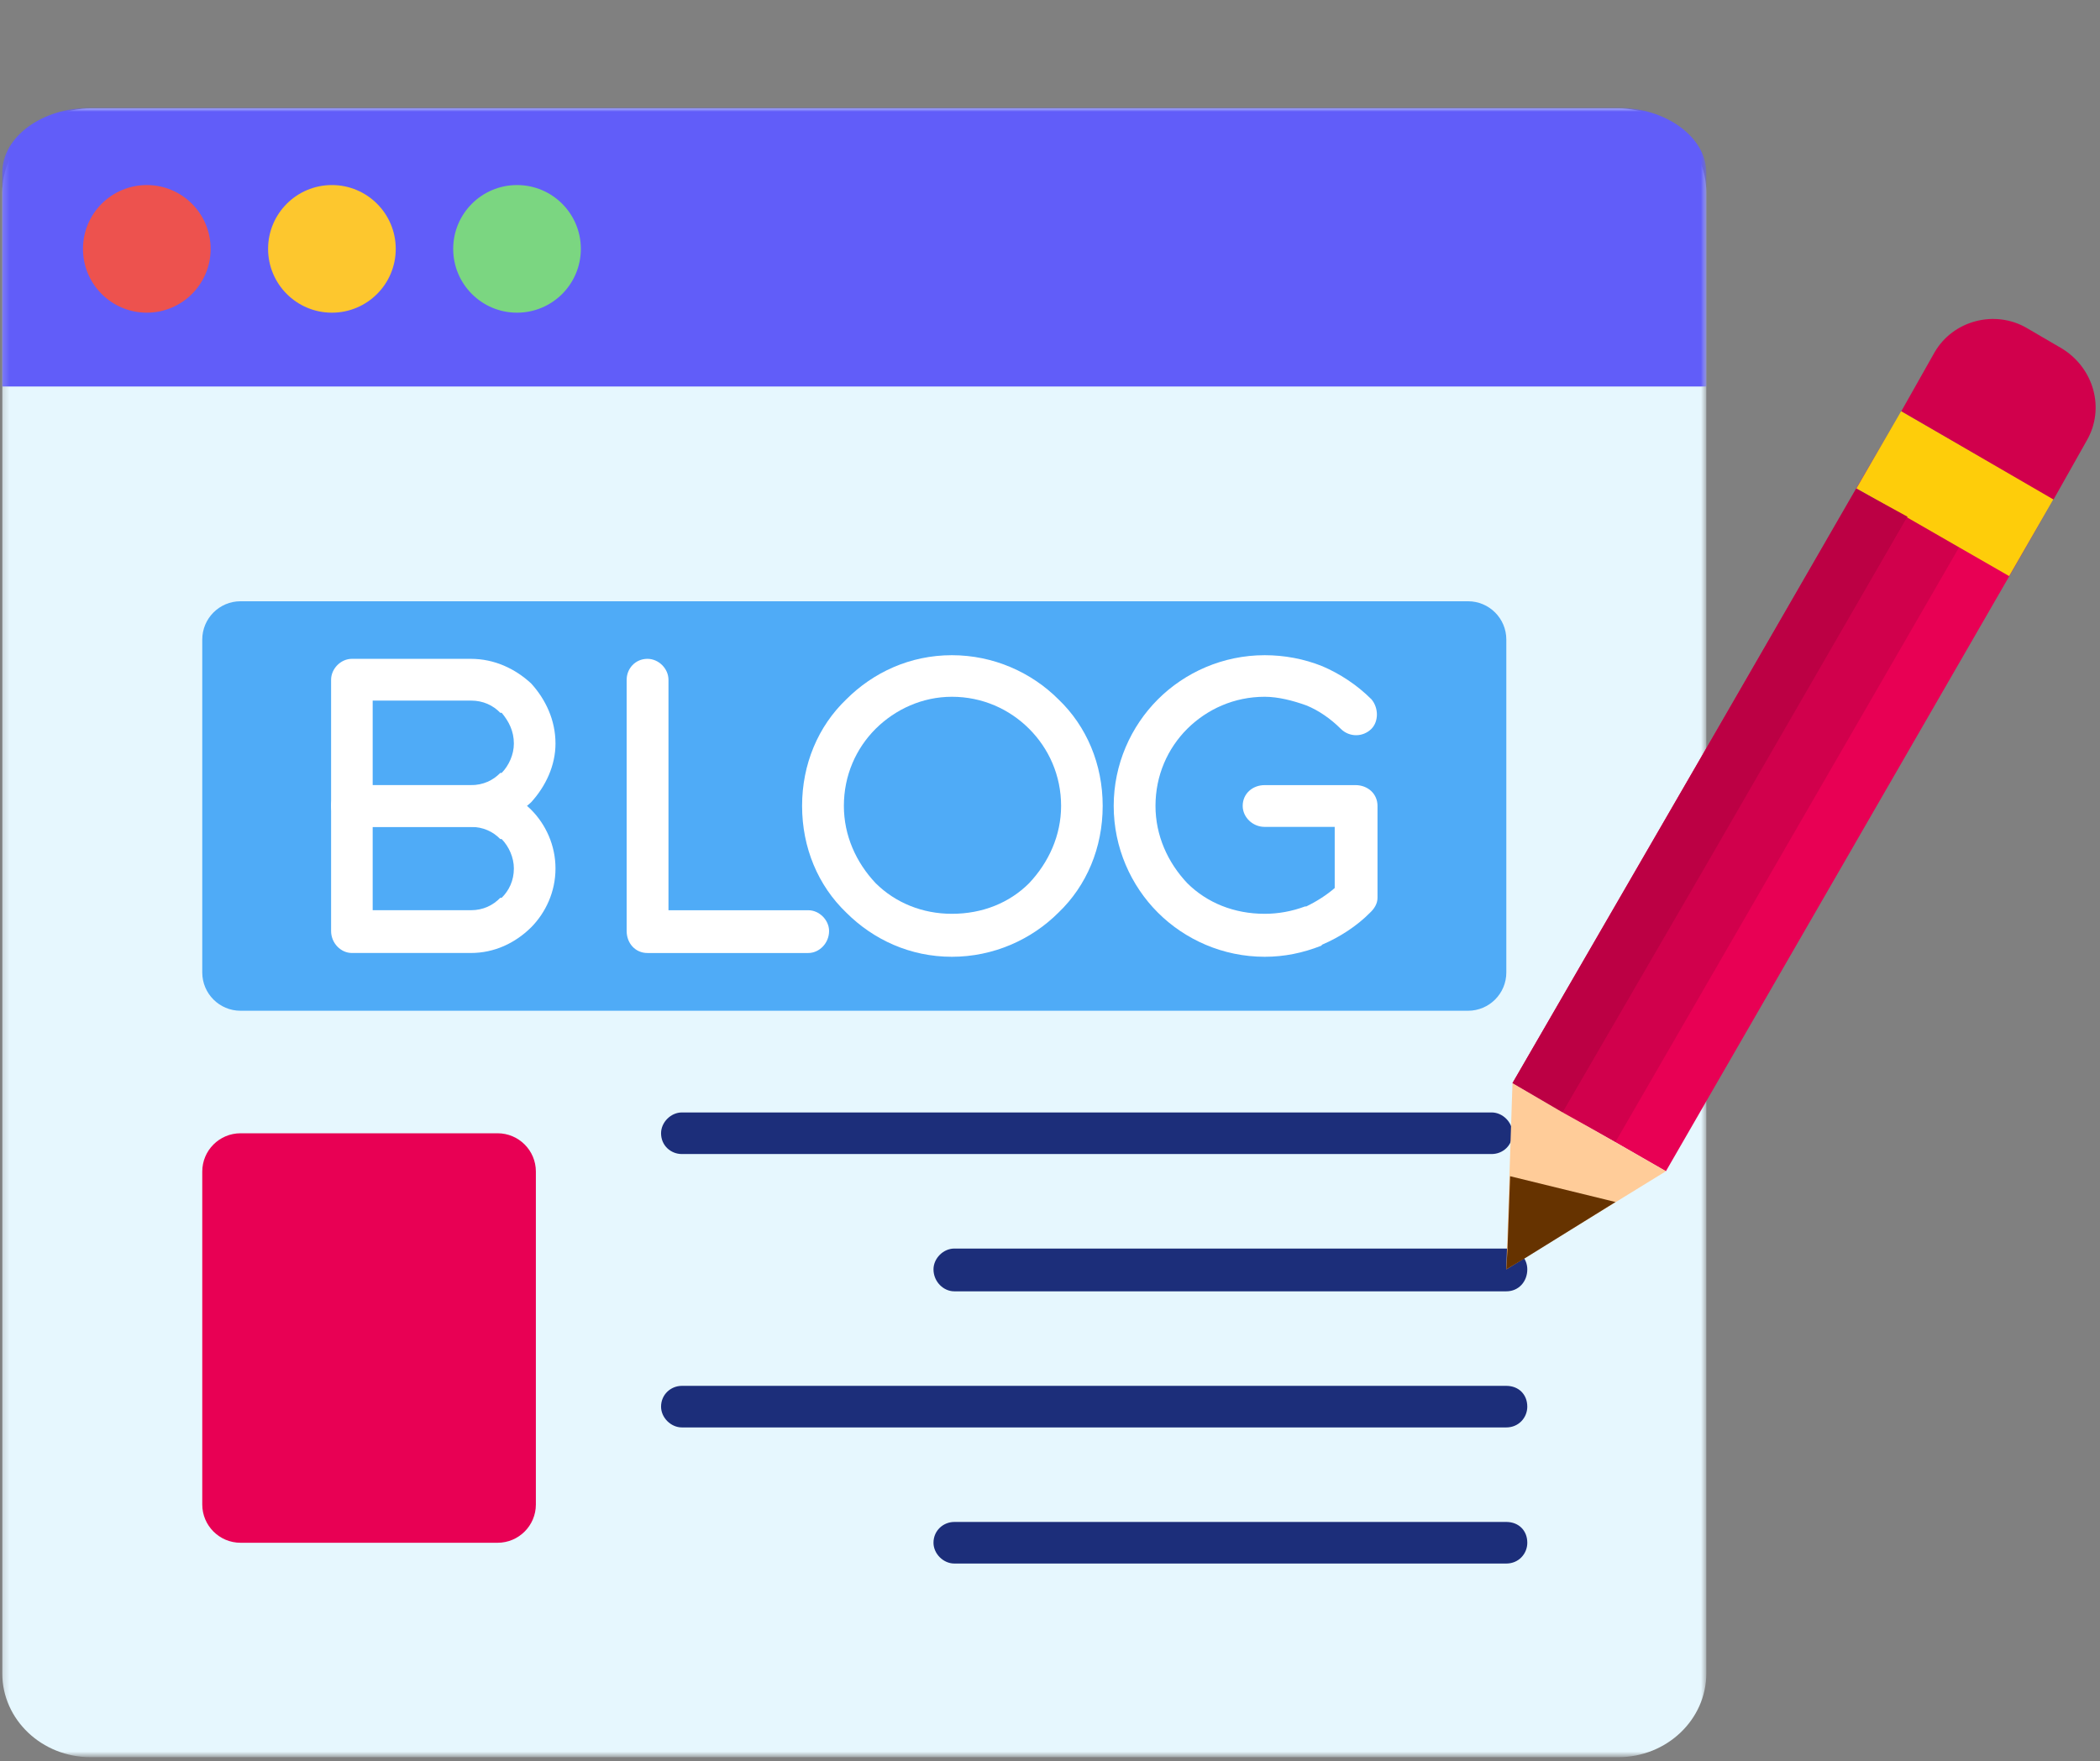
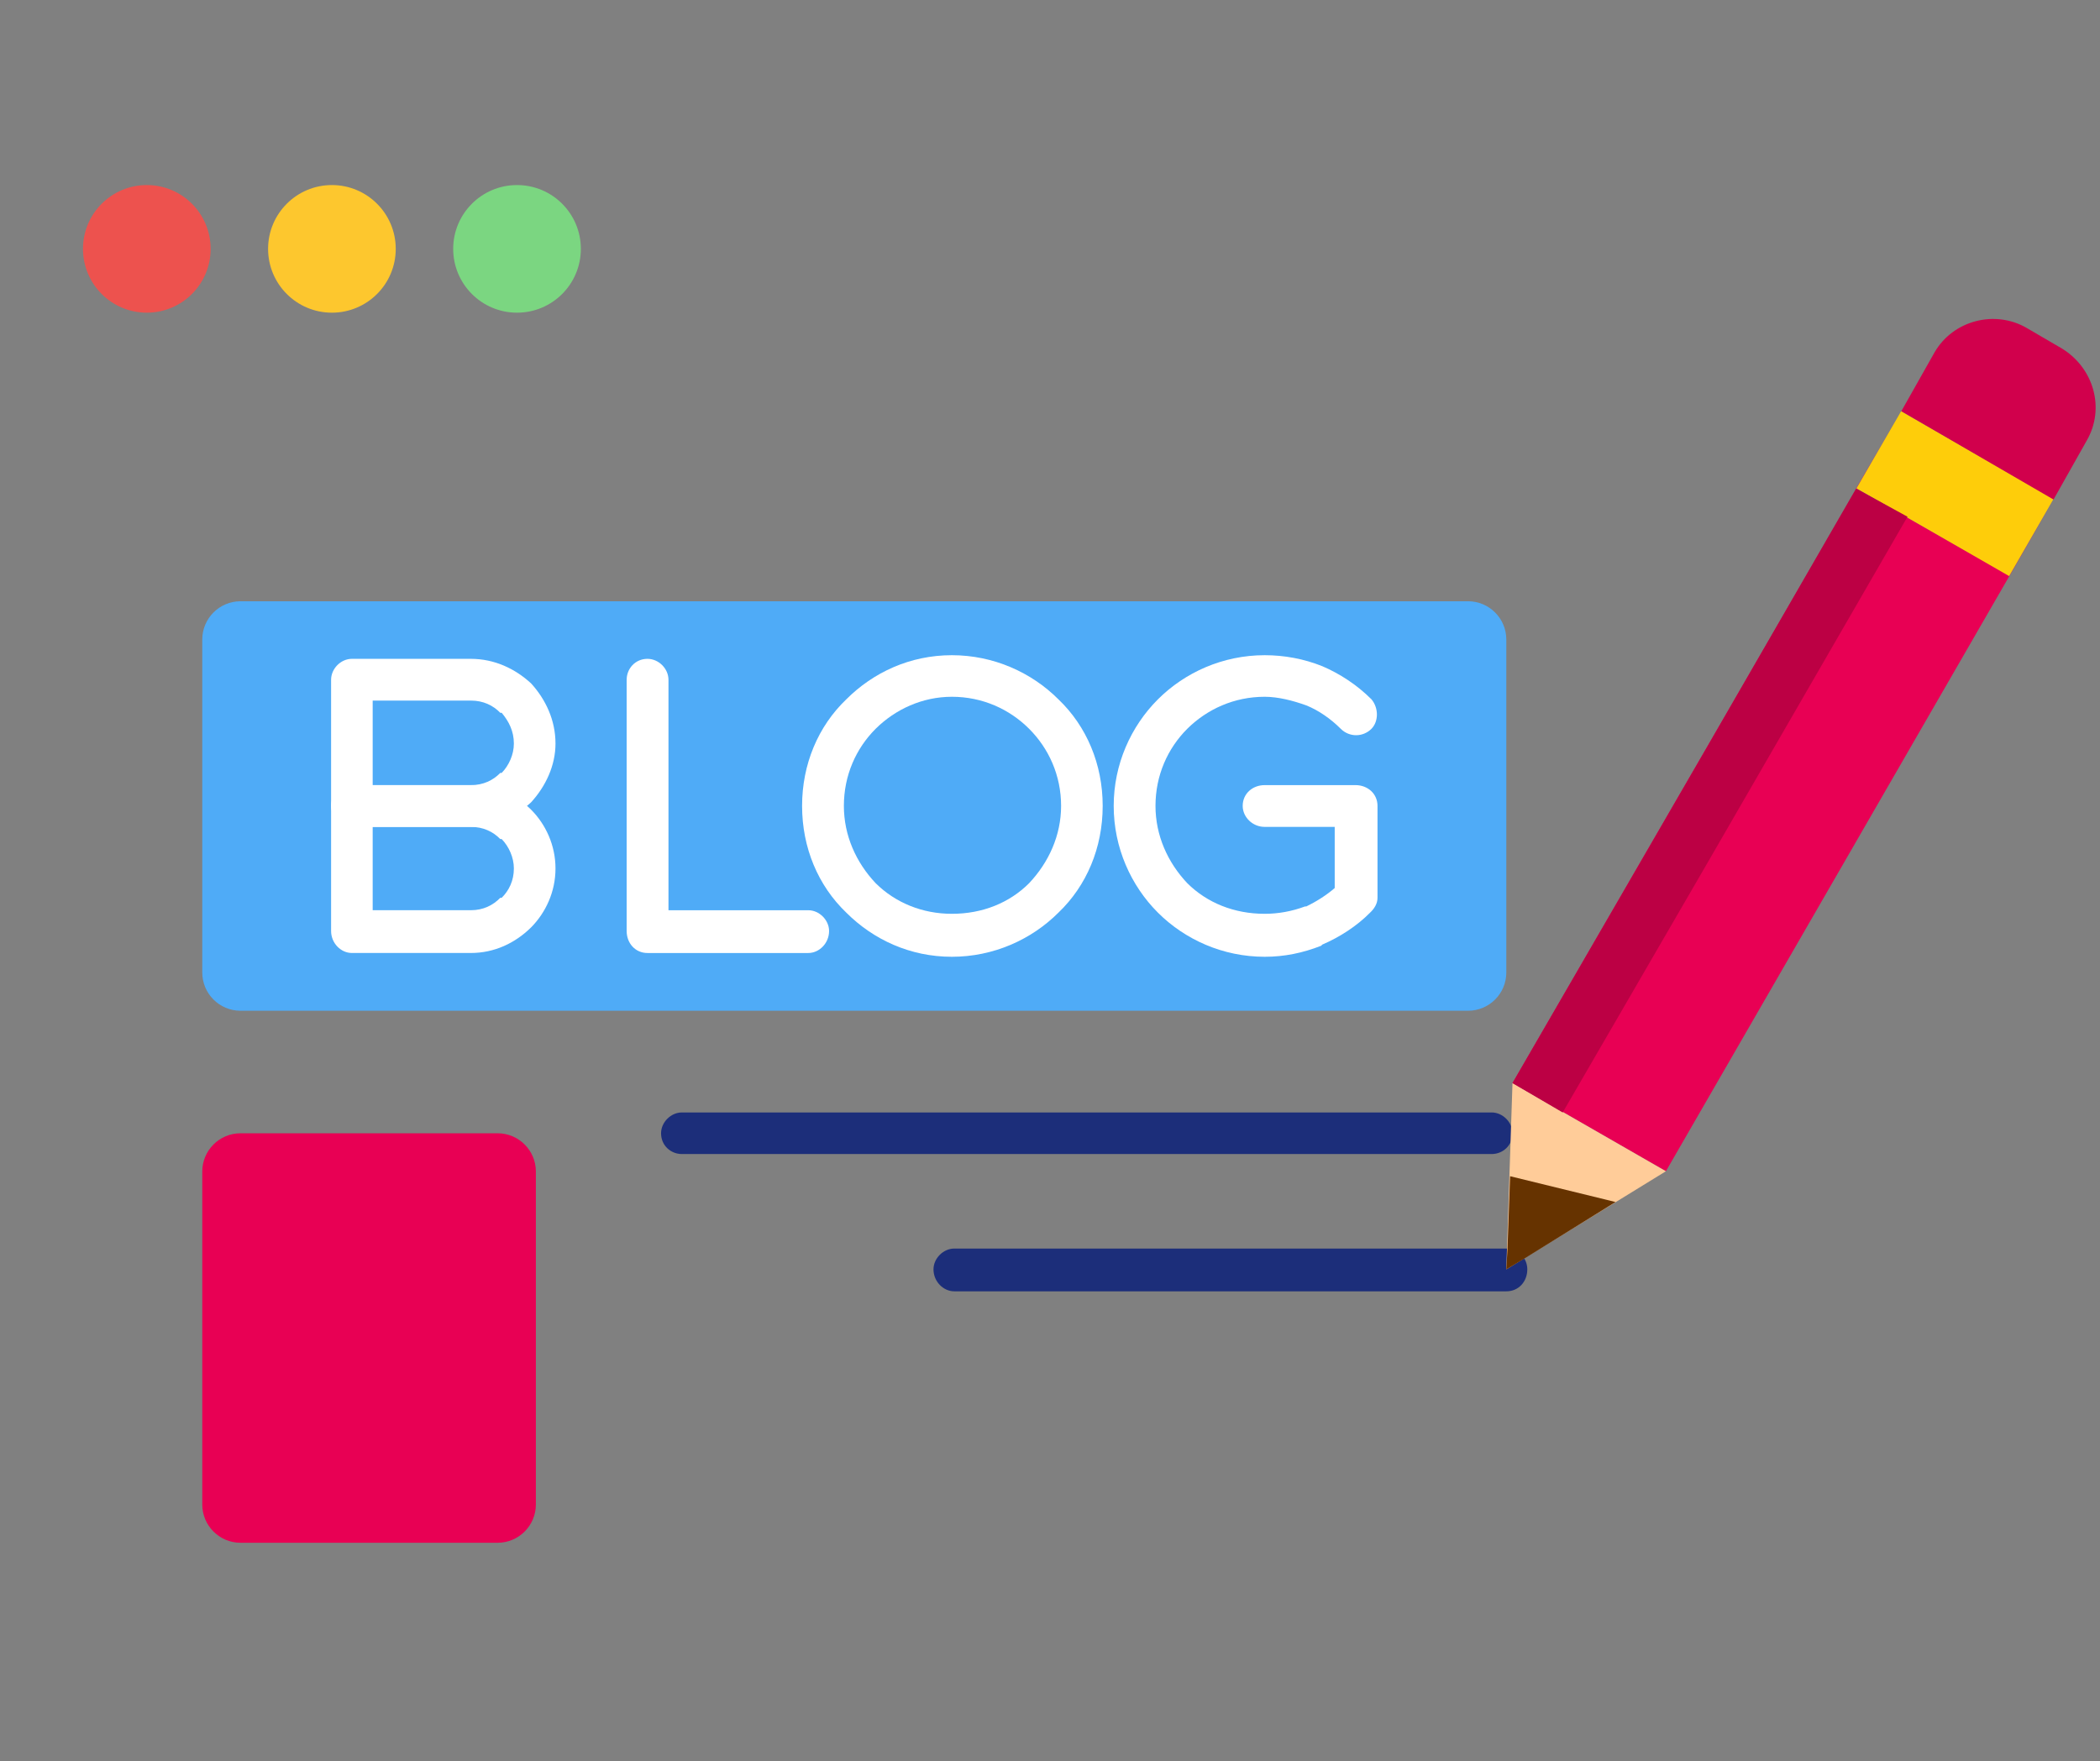
<svg xmlns="http://www.w3.org/2000/svg" width="329" height="276" viewBox="0 0 329 276" fill="none">
  <rect x="0" y="0" width="329" height="276" fill="#808080" stroke="none" />
  <mask id="mask0_3338_4686" style="mask-type:luminance" maskUnits="userSpaceOnUse" x="0" y="0" width="268" height="276">
    <path d="M0.199 0.23H267.335V275.23H0.199V0.23Z" fill="white" />
  </mask>
  <g mask="url(#mask0_3338_4686)">
-     <path fill-rule="evenodd" clip-rule="evenodd" d="M14.204 17H253.507C261.121 17 267.324 22.91 267.324 30.169V262.23C267.324 269.489 261.121 275.37 253.507 275.37H14.204C6.559 275.37 0.355 269.489 0.355 262.23V30.169C0.355 22.91 6.559 17 14.204 17Z" fill="#E6F7FE" />
-   </g>
+     </g>
  <mask id="mask1_3338_4686" style="mask-type:luminance" maskUnits="userSpaceOnUse" x="0" y="17" width="268" height="44">
    <path d="M0.199 17H267.335V61.001H0.199V17Z" fill="white" />
  </mask>
  <g mask="url(#mask1_3338_4686)">
-     <path fill-rule="evenodd" clip-rule="evenodd" d="M0.355 27.05V60.568H267.324V27.05C267.324 21.495 260.996 16.891 253.507 16.891H14.204C6.496 16.891 0.355 21.495 0.355 27.05Z" fill="#615DF9" />
-   </g>
+     </g>
  <path fill-rule="evenodd" clip-rule="evenodd" d="M31.688 100.223C31.688 96.909 34.374 94.223 37.688 94.223H229.99C233.303 94.223 235.99 96.909 235.99 100.223V152.395C235.99 155.708 233.303 158.395 229.99 158.395H37.688C34.374 158.395 31.688 155.708 31.688 152.395V100.223Z" fill="#4FABF7" />
  <path fill-rule="evenodd" clip-rule="evenodd" d="M31.688 183.594C31.688 180.28 34.374 177.594 37.688 177.594H77.953C81.267 177.594 83.953 180.28 83.953 183.594V235.766C83.953 239.079 81.267 241.766 77.953 241.766H37.688C34.374 241.766 31.688 239.079 31.688 235.766V183.594Z" fill="#E80054" />
  <path fill-rule="evenodd" clip-rule="evenodd" d="M106.827 180.848C105.103 180.848 103.566 179.53 103.566 177.592C103.566 175.868 105.103 174.332 106.827 174.332H233.697C235.421 174.332 236.957 175.868 236.957 177.592C236.957 179.53 235.421 180.848 233.697 180.848H106.827Z" fill="#1C2E7A" />
  <path fill-rule="evenodd" clip-rule="evenodd" d="M149.507 202.363C147.783 202.363 146.246 200.827 146.246 198.921C146.246 197.197 147.783 195.66 149.507 195.66H235.991C237.934 195.66 239.277 197.197 239.277 198.921C239.277 200.827 237.934 202.363 235.991 202.363H149.507Z" fill="#1C2E7A" />
-   <path fill-rule="evenodd" clip-rule="evenodd" d="M106.827 223.691C105.103 223.691 103.566 222.155 103.566 220.436C103.566 218.525 105.103 217.176 106.827 217.176H235.988C237.931 217.176 239.275 218.525 239.275 220.436C239.275 222.155 237.931 223.691 235.988 223.691H106.827Z" fill="#1C2E7A" />
-   <path fill-rule="evenodd" clip-rule="evenodd" d="M149.507 245.02C147.783 245.02 146.246 243.483 146.246 241.764C146.246 239.853 147.783 238.504 149.507 238.504H235.991C237.934 238.504 239.277 239.853 239.277 241.764C239.277 243.483 237.934 245.02 235.991 245.02H149.507Z" fill="#1C2E7A" />
  <path d="M55.126 103.246H73.772C77.439 103.246 80.694 104.777 83.204 107.095C85.491 109.6 87.027 112.861 87.027 116.522C87.027 119.97 85.491 123.225 83.204 125.73C80.694 128.048 77.439 129.585 73.772 129.585H55.126C53.402 129.585 51.871 128.048 51.871 126.293V106.533C51.871 104.777 53.402 103.246 55.126 103.246ZM73.772 109.788H58.387V123.038H73.772C75.715 123.038 77.251 122.283 78.376 121.126H78.595C79.725 119.97 80.507 118.246 80.507 116.522C80.507 114.579 79.725 113.048 78.595 111.699H78.376C77.251 110.543 75.715 109.788 73.772 109.788Z" fill="white" />
  <path d="M58.387 142.639H73.772C75.715 142.639 77.251 141.858 78.376 140.697H78.595C79.725 139.572 80.507 138.035 80.507 136.092C80.507 134.374 79.725 132.65 78.595 131.488H78.376C77.251 130.332 75.715 129.582 73.772 129.582H58.387V142.639ZM73.772 149.342H55.126C53.402 149.342 51.871 147.806 51.871 145.895V126.29C51.871 124.379 53.402 123.035 55.126 123.035H73.772C77.439 123.035 80.694 124.379 83.204 126.884C85.491 129.171 87.027 132.462 87.027 136.092C87.027 139.759 85.491 143.014 83.204 145.332C80.694 147.806 77.439 149.342 73.772 149.342Z" fill="white" />
  <path d="M98.176 106.533C98.176 104.777 99.525 103.246 101.436 103.246C103.191 103.246 104.728 104.777 104.728 106.533V142.642H126.629C128.353 142.642 129.889 144.178 129.889 145.897C129.889 147.809 128.353 149.345 126.629 149.345H101.436C99.525 149.345 98.176 147.809 98.176 145.897V106.533Z" fill="white" />
  <path d="M149.129 102.676C155.645 102.676 161.598 105.368 165.827 109.598C170.249 113.827 172.754 119.775 172.754 126.29C172.754 132.837 170.249 138.785 165.827 143.014C161.598 147.243 155.645 149.936 149.129 149.936C142.577 149.936 136.811 147.243 132.582 143.014C128.165 138.785 125.66 132.837 125.66 126.29C125.66 119.775 128.165 113.827 132.582 109.598C136.811 105.368 142.577 102.676 149.129 102.676ZM161.223 114.202C158.15 111.134 153.921 109.191 149.129 109.191C144.52 109.191 140.29 111.134 137.191 114.202C134.118 117.27 132.207 121.499 132.207 126.29C132.207 130.926 134.118 135.155 137.191 138.41C140.29 141.483 144.52 143.202 149.129 143.202C153.921 143.202 158.15 141.483 161.223 138.41C164.296 135.155 166.238 130.926 166.238 126.29C166.238 121.499 164.296 117.27 161.223 114.202Z" fill="white" />
  <path d="M198.137 129.582C196.225 129.582 194.689 128.046 194.689 126.29C194.689 124.379 196.225 123.035 198.137 123.035H212.361C214.272 123.035 215.809 124.379 215.809 126.29V140.697C215.809 141.671 215.246 142.452 214.652 143.014C212.553 145.145 209.855 146.868 207.163 148.025L206.975 148.212C204.09 149.342 201.21 149.936 198.137 149.936C191.59 149.936 185.637 147.243 181.402 143.014C177.173 138.785 174.48 132.837 174.48 126.29C174.48 119.775 177.173 113.827 181.402 109.598C185.637 105.368 191.59 102.676 198.137 102.676C201.21 102.676 204.277 103.243 207.163 104.4C209.855 105.556 212.553 107.28 214.871 109.598C215.996 110.947 215.996 113.046 214.871 114.202C213.522 115.551 211.392 115.551 210.043 114.202C208.507 112.665 206.595 111.322 204.652 110.54C202.553 109.785 200.236 109.191 198.137 109.191C193.345 109.191 189.111 111.134 186.012 114.202C182.939 117.27 181.027 121.499 181.027 126.29C181.027 130.926 182.939 135.155 186.012 138.41C189.111 141.483 193.345 143.202 198.137 143.202C200.236 143.202 202.366 142.827 204.465 142.046H204.652C206.22 141.29 207.757 140.322 209.105 139.165V129.582H198.137Z" fill="white" />
  <path fill-rule="evenodd" clip-rule="evenodd" d="M297.874 64.438L236.957 169.729L260.993 183.542L321.717 78.281L314.79 90.182L290.79 76.557L297.874 64.438Z" fill="#E80054" />
  <path fill-rule="evenodd" clip-rule="evenodd" d="M235.988 198.923L236.957 169.73L260.993 183.543L235.988 198.923Z" fill="#FFCC99" />
-   <path fill-rule="evenodd" clip-rule="evenodd" d="M298.845 80.973L244.824 174.332L253.1 178.936L306.928 85.764L298.845 80.973Z" fill="#D1004C" />
  <path fill-rule="evenodd" clip-rule="evenodd" d="M297.845 64.438L321.72 78.188L314.762 90.276L290.855 76.526L297.845 64.438Z" fill="#FECD0A" />
  <path fill-rule="evenodd" clip-rule="evenodd" d="M297.875 64.438L321.719 78.281L326.922 69.042C329.802 64.063 328.078 57.734 323.068 54.636L317.49 51.38C312.505 48.5 305.958 50.219 303.073 55.229L297.875 64.438Z" fill="#D1004C" />
  <path fill-rule="evenodd" clip-rule="evenodd" d="M267.322 117.272L236.957 169.73L244.822 174.335L267.322 135.533L298.842 80.975L290.79 76.559L267.322 117.272Z" fill="#BC0044" />
  <path fill-rule="evenodd" clip-rule="evenodd" d="M236.582 184.324L236.176 195.663L235.988 198.923L238.868 197.199L253.098 188.366L236.582 184.324Z" fill="#663300" />
  <circle cx="23" cy="39" r="10" fill="#ED524E" />
  <circle cx="52" cy="39" r="10" fill="#FDC72E" />
  <circle cx="81" cy="39" r="10" fill="#7BD681" />
</svg>